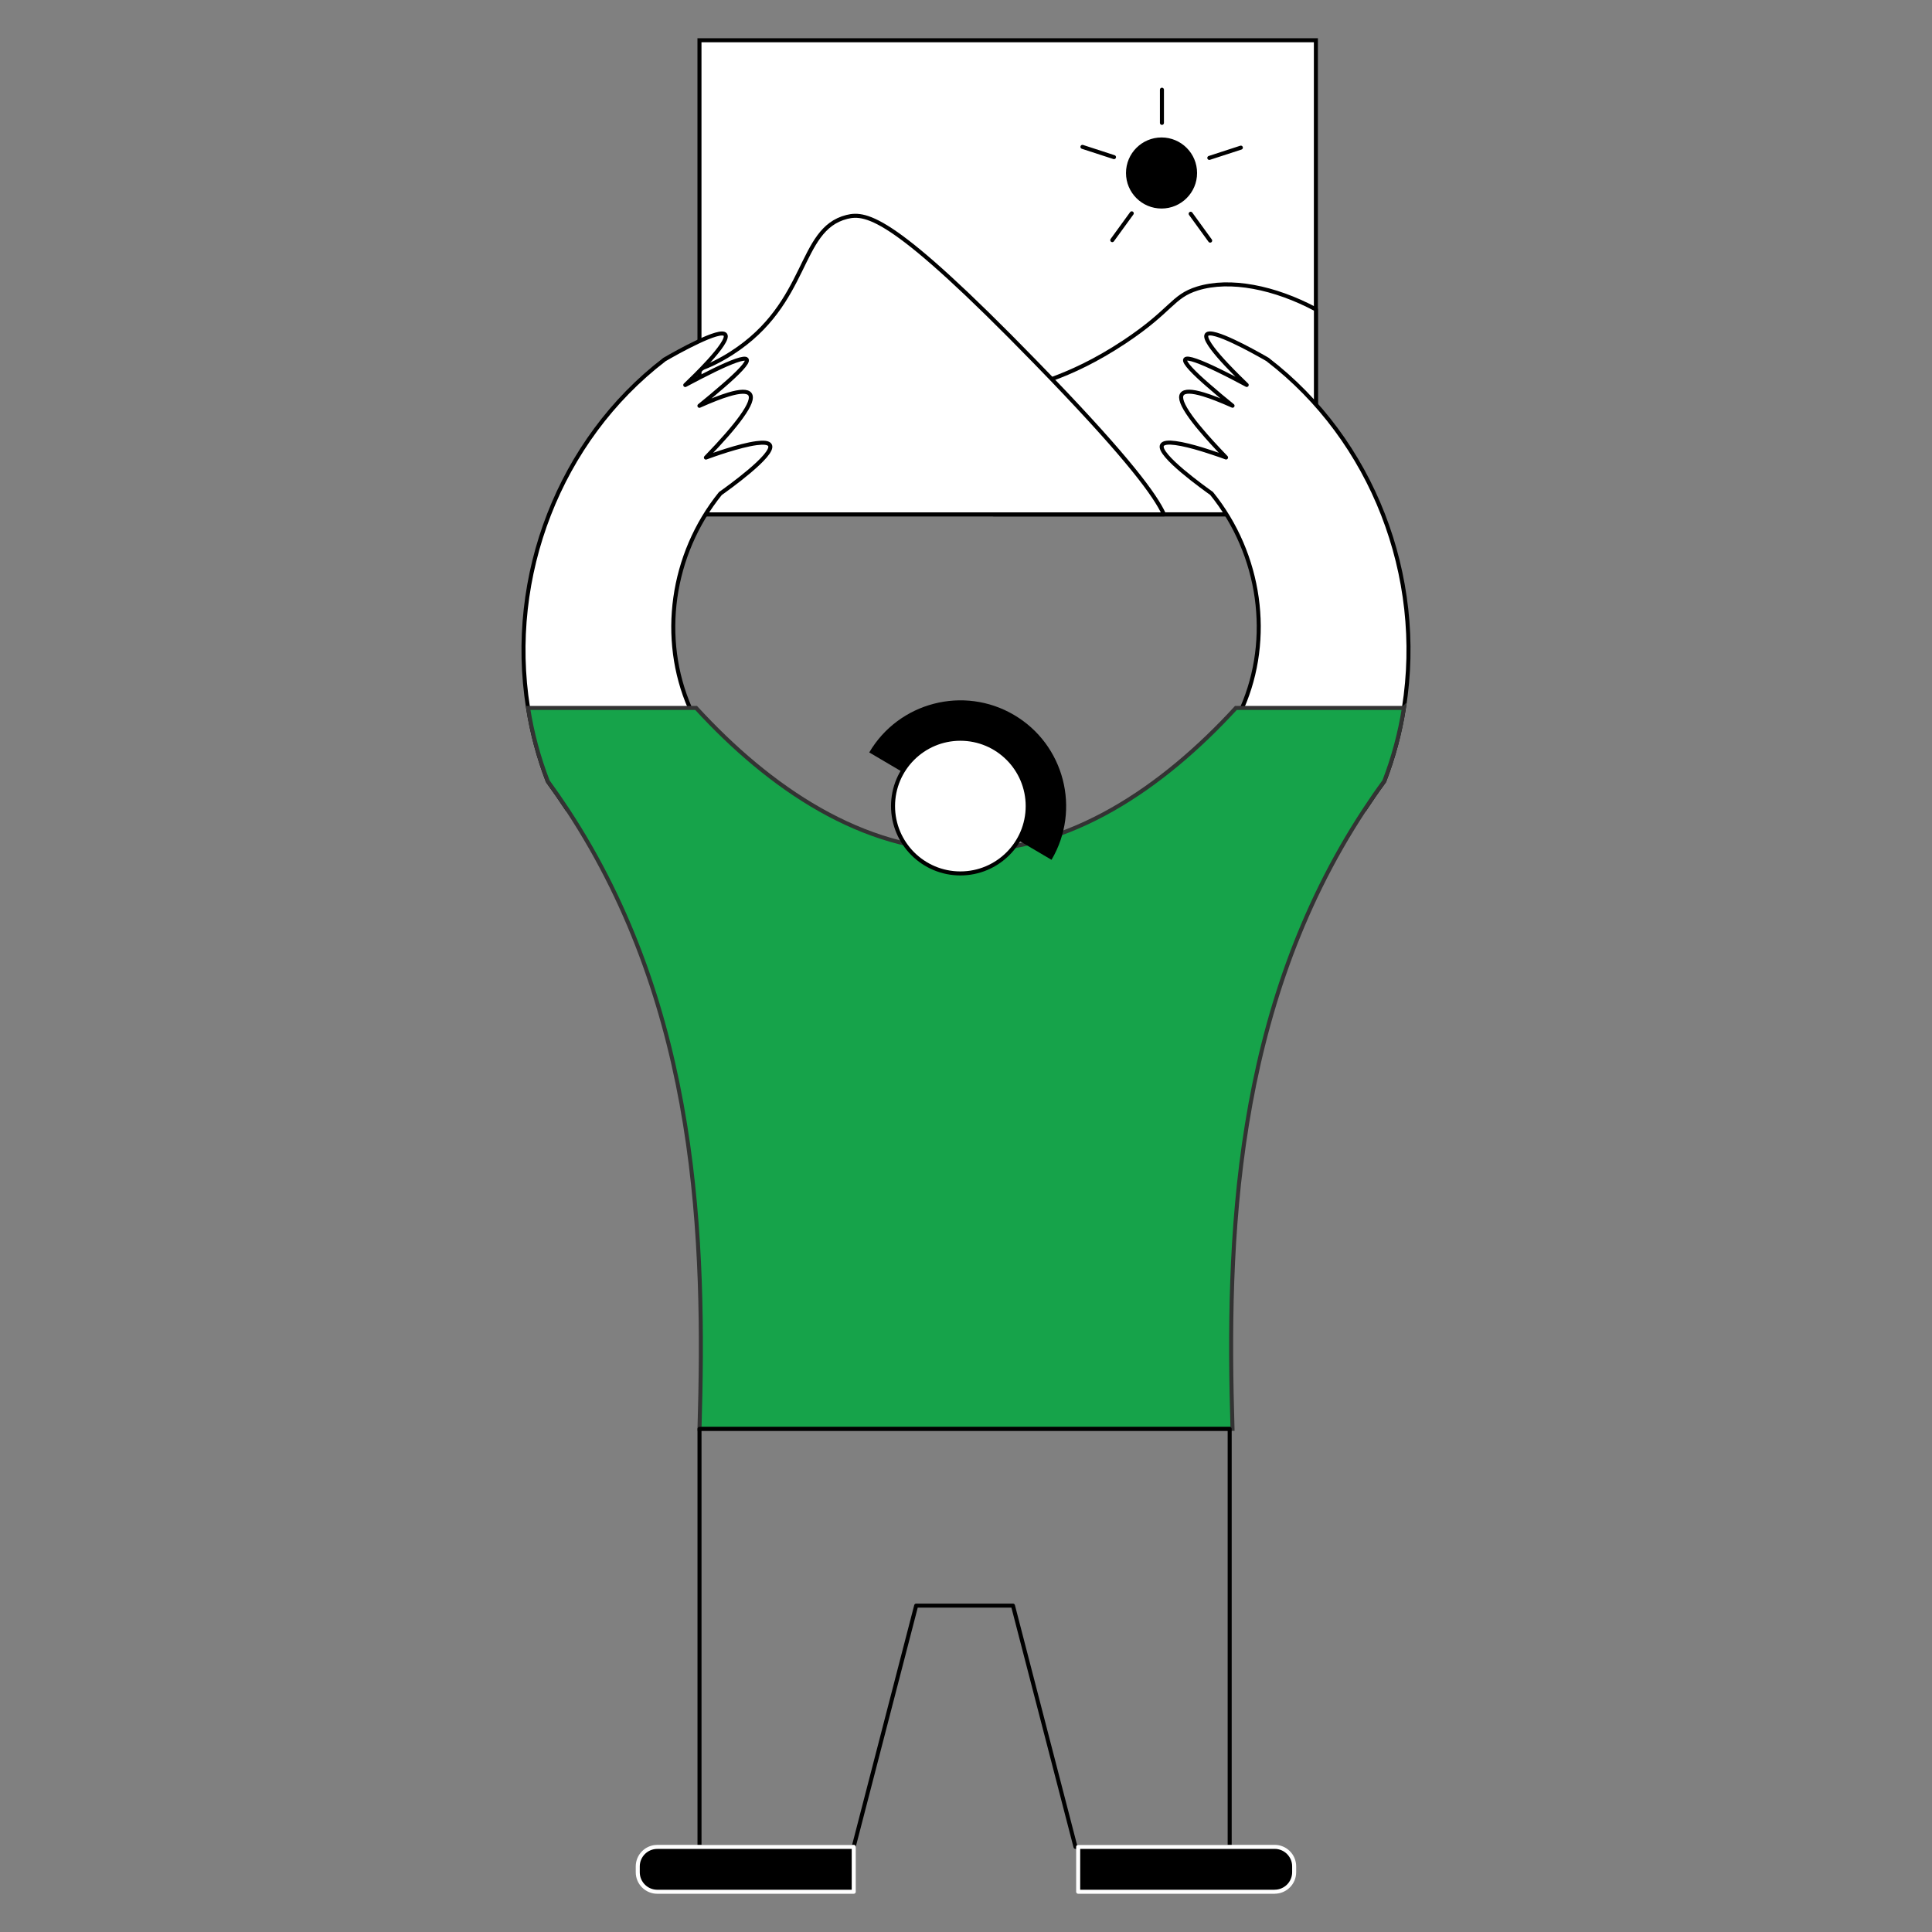
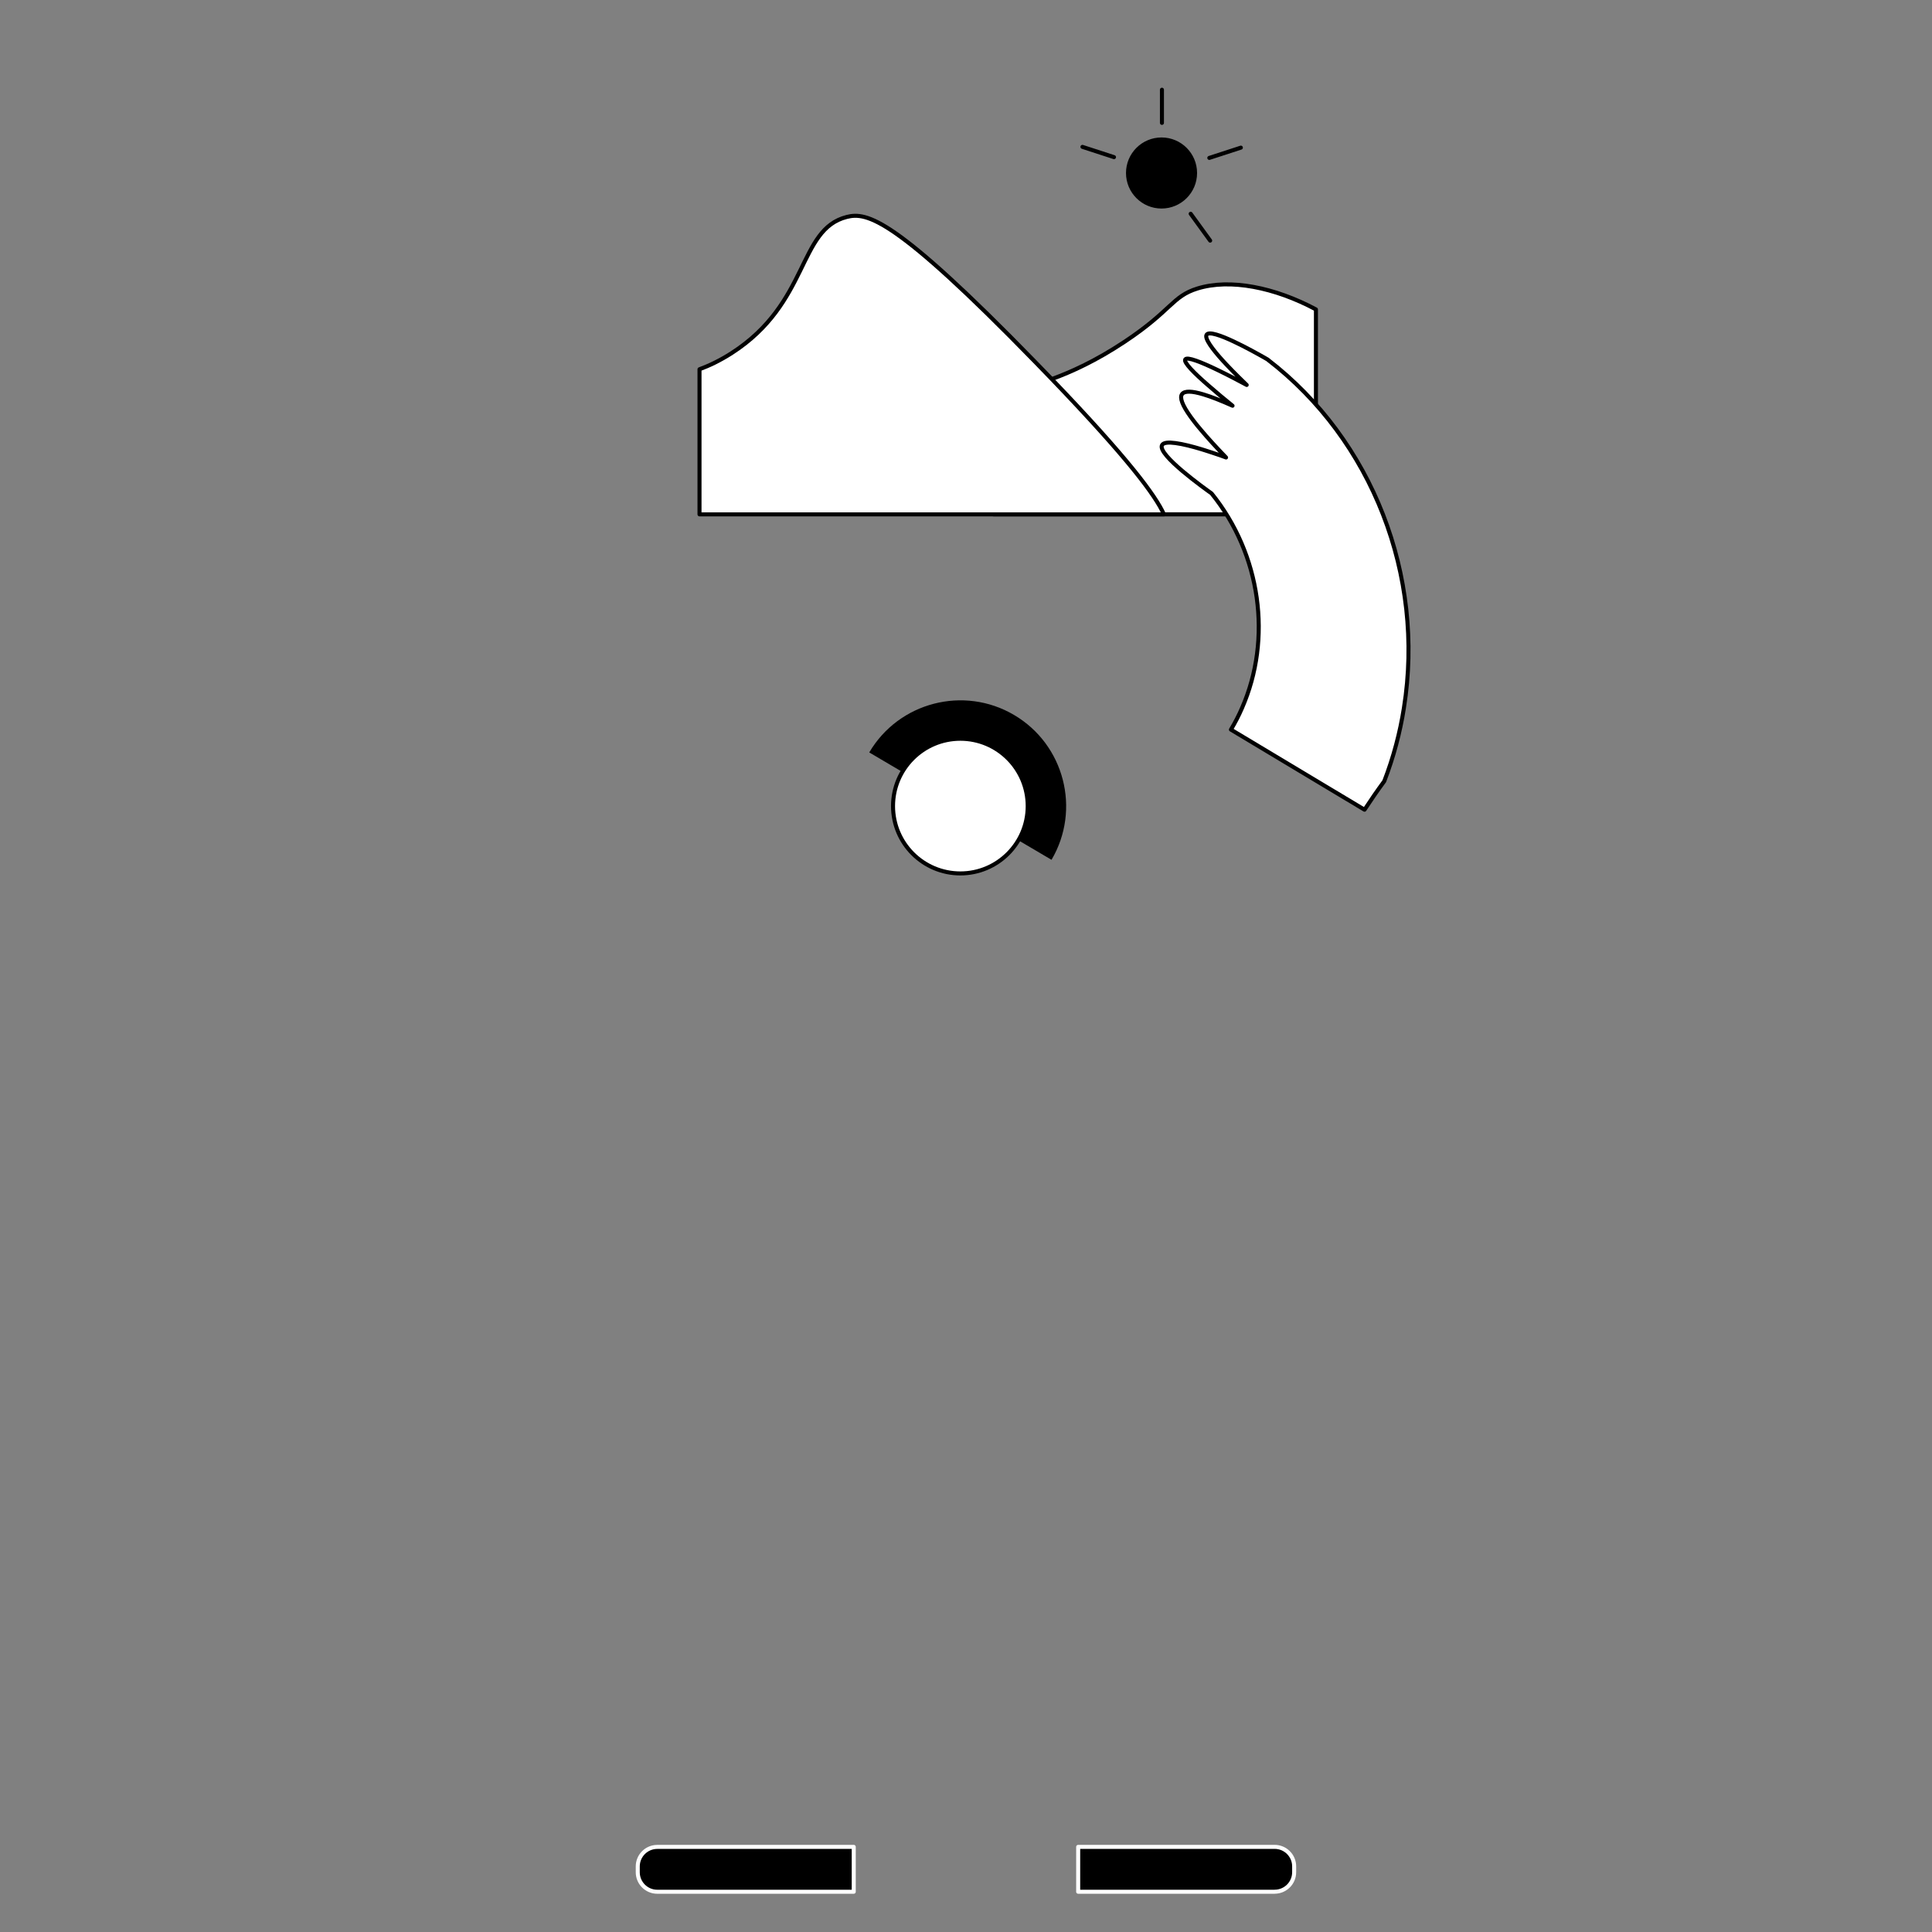
<svg xmlns="http://www.w3.org/2000/svg" id="Layer_2" data-name="Layer 2" viewBox="0 0 480 480">
  <rect x="0" y="0" width="480" height="480" fill="#808080" stroke="none" />
  <defs>
    <style>
      .cls-1 {
        fill: #16a34a;
        stroke: #333;
      }

      .cls-1, .cls-2 {
        stroke-miterlimit: 10;
      }

      .cls-3, .cls-4, .cls-5, .cls-6 {
        stroke-linecap: round;
        stroke-linejoin: round;
      }

      .cls-3, .cls-4, .cls-5, .cls-2 {
        stroke: #000;
      }

      .cls-4, .cls-2 {
        fill: #fff;
      }

      .cls-5 {
        fill: none;
      }

      .cls-6 {
        stroke: #fff;
      }
    </style>
  </defs>
  <g>
-     <rect class="cls-2" x="173.78" y="10" width="153.15" height="117.79" />
    <g>
      <circle class="cls-3" cx="288.58" cy="42.98" r="8.33" />
      <line class="cls-3" x1="288.68" y1="22.29" x2="288.68" y2="30.53" />
      <line class="cls-3" x1="268.93" y1="36.49" x2="276.77" y2="39.04" />
-       <line class="cls-3" x1="276.34" y1="59.66" x2="281.18" y2="53" />
      <line class="cls-3" x1="300.66" y1="59.78" x2="295.82" y2="53.11" />
      <line class="cls-3" x1="308.29" y1="36.68" x2="300.45" y2="39.23" />
    </g>
    <path class="cls-4" d="M326.94,76.87v50.92h-80.11c-4.74-10.05-6.02-19.67-3-25.09,2.72-4.87,8.23-5.12,17.48-8.52,4.91-1.8,10.89-4.5,18.06-9.25,11.83-7.86,11.81-11.29,18.13-13.25,8.11-2.51,19.19-.29,29.44,5.19Z" />
    <path class="cls-4" d="M289.19,127.79h-115.4v-36.05c2.44-.9,5.1-2.16,8.01-4.03,19.38-12.48,16.39-30.72,28.58-33.81,5-1.27,11.92,.19,46.69,35.9,1.47,1.52,2.89,2.98,4.24,4.38,19.01,19.8,25.74,28.89,27.87,33.6Z" />
  </g>
  <g>
-     <path class="cls-4" d="M178.99,122.6c-12.28,15.2-15.08,36.13-7.58,53.29,.79,1.84,1.72,3.64,2.77,5.39-11.07,6.63-22.14,13.25-33.19,19.9-1.56-2.37-3.19-4.72-4.89-7.06-.01,0-.01-.01-.01-.01-2.31-5.98-3.92-12.08-4.89-18.22-5.24-32.78,7.85-66.57,33.82-86.51v-.03s.07-.03,.11-.05c1.41-.82,5-2.87,8.33-4.42,3.18-1.5,6.13-2.57,6.74-1.73,.66,.87-1.49,3.7-4.01,6.48-2.29,2.53-4.89,5.02-5.94,6.03,2.31-1.23,4.89-2.58,7.26-3.73,4.07-1.97,7.53-3.34,8.01-2.62,.48,.72-2.27,3.47-5.79,6.51-1.9,1.67-4.01,3.41-5.96,5,2.91-1.3,5.31-2.24,7.22-2.81,2.93-.89,4.71-.9,5.32-.08,.66,.89-.05,2.77-2.13,5.65-1.84,2.57-4.78,5.94-8.8,10.1,1.42-.53,8.3-3.02,12.56-3.58,1.72-.23,3.02-.15,3.36,.51,1.24,2.35-10.74,10.88-12.31,12Z" />
    <path class="cls-4" d="M348.8,175.88c-.97,6.14-2.58,12.24-4.89,18.22-1.72,2.33-3.34,4.7-4.9,7.07-11.06-6.65-22.12-13.27-33.19-19.9,1.05-1.75,1.98-3.55,2.77-5.39,7.51-17.16,4.71-38.08-7.58-53.29-1.57-1.12-13.55-9.65-12.31-12,.34-.66,1.64-.74,3.36-.51,1.87,.25,4.23,.86,6.41,1.52,.31,.1,.63,.19,.93,.29,.6,.19,1.19,.37,1.73,.56,1.65,.53,2.95,1.01,3.48,1.21-2.51-2.61-4.61-4.9-6.26-6.88-.34-.4-.66-.78-.96-1.15-.59-.74-1.12-1.43-1.58-2.07-2.07-2.88-2.78-4.76-2.13-5.65,.61-.82,2.39-.81,5.32,.08,1.91,.57,4.31,1.52,7.22,2.81-1.95-1.58-4.07-3.33-5.96-5-3.52-3.04-6.26-5.79-5.79-6.51,.48-.72,3.94,.66,8.01,2.62,1.19,.57,2.42,1.2,3.66,1.83,1.23,.64,2.46,1.28,3.6,1.9-.91-.89-3.02-2.91-5.06-5.09-.3-.31-.59-.63-.87-.94-2.53-2.78-4.67-5.61-4.01-6.48,.61-.83,3.56,.23,6.74,1.73,2.91,1.36,6.02,3.1,7.7,4.05,.25,.14,.45,.26,.63,.37,.04,.03,.07,.03,.11,.05v.03c25.97,19.94,39.06,53.72,33.82,86.51Z" />
  </g>
-   <path class="cls-1" d="M348.8,175.88c-.97,6.14-2.58,12.24-4.89,18.22-1.72,2.33-3.34,4.7-4.9,7.07-32.76,49.79-34.18,107.28-32.8,153.82H173.79c1.38-46.54-.04-104.03-32.8-153.82-1.56-2.37-3.19-4.72-4.89-7.06-.01,0-.01-.01-.01-.01-2.31-5.98-3.92-12.08-4.89-18.22h41.74c18.28,19.93,41.32,35.57,67.06,35.47,25.74,.1,48.77-15.55,67.06-35.47h41.74Z" />
  <path d="M261.25,213.61c7.36-12.49,3.18-28.63-9.31-35.98-12.49-7.36-28.63-3.18-35.98,9.31l45.29,26.68Z" />
  <circle class="cls-2" cx="238.6" cy="200.27" r="16.73" />
-   <polygon class="cls-5" points="305.51 355 305.51 458.85 267.2 458.85 251.67 398.91 227.62 398.91 212.09 458.85 173.79 458.85 173.79 355 305.51 355" />
  <path class="cls-6" d="M163.3,458.85h48.81v11.15h-48.81c-2.68,0-4.85-2.17-4.85-4.85v-1.44c0-2.68,2.17-4.85,4.85-4.85Z" />
  <path class="cls-6" d="M272.73,458.85h48.81v11.15h-48.81c-2.68,0-4.85-2.17-4.85-4.85v-1.44c0-2.68,2.17-4.85,4.85-4.85Z" transform="translate(589.41 928.85) rotate(-180)" />
</svg>